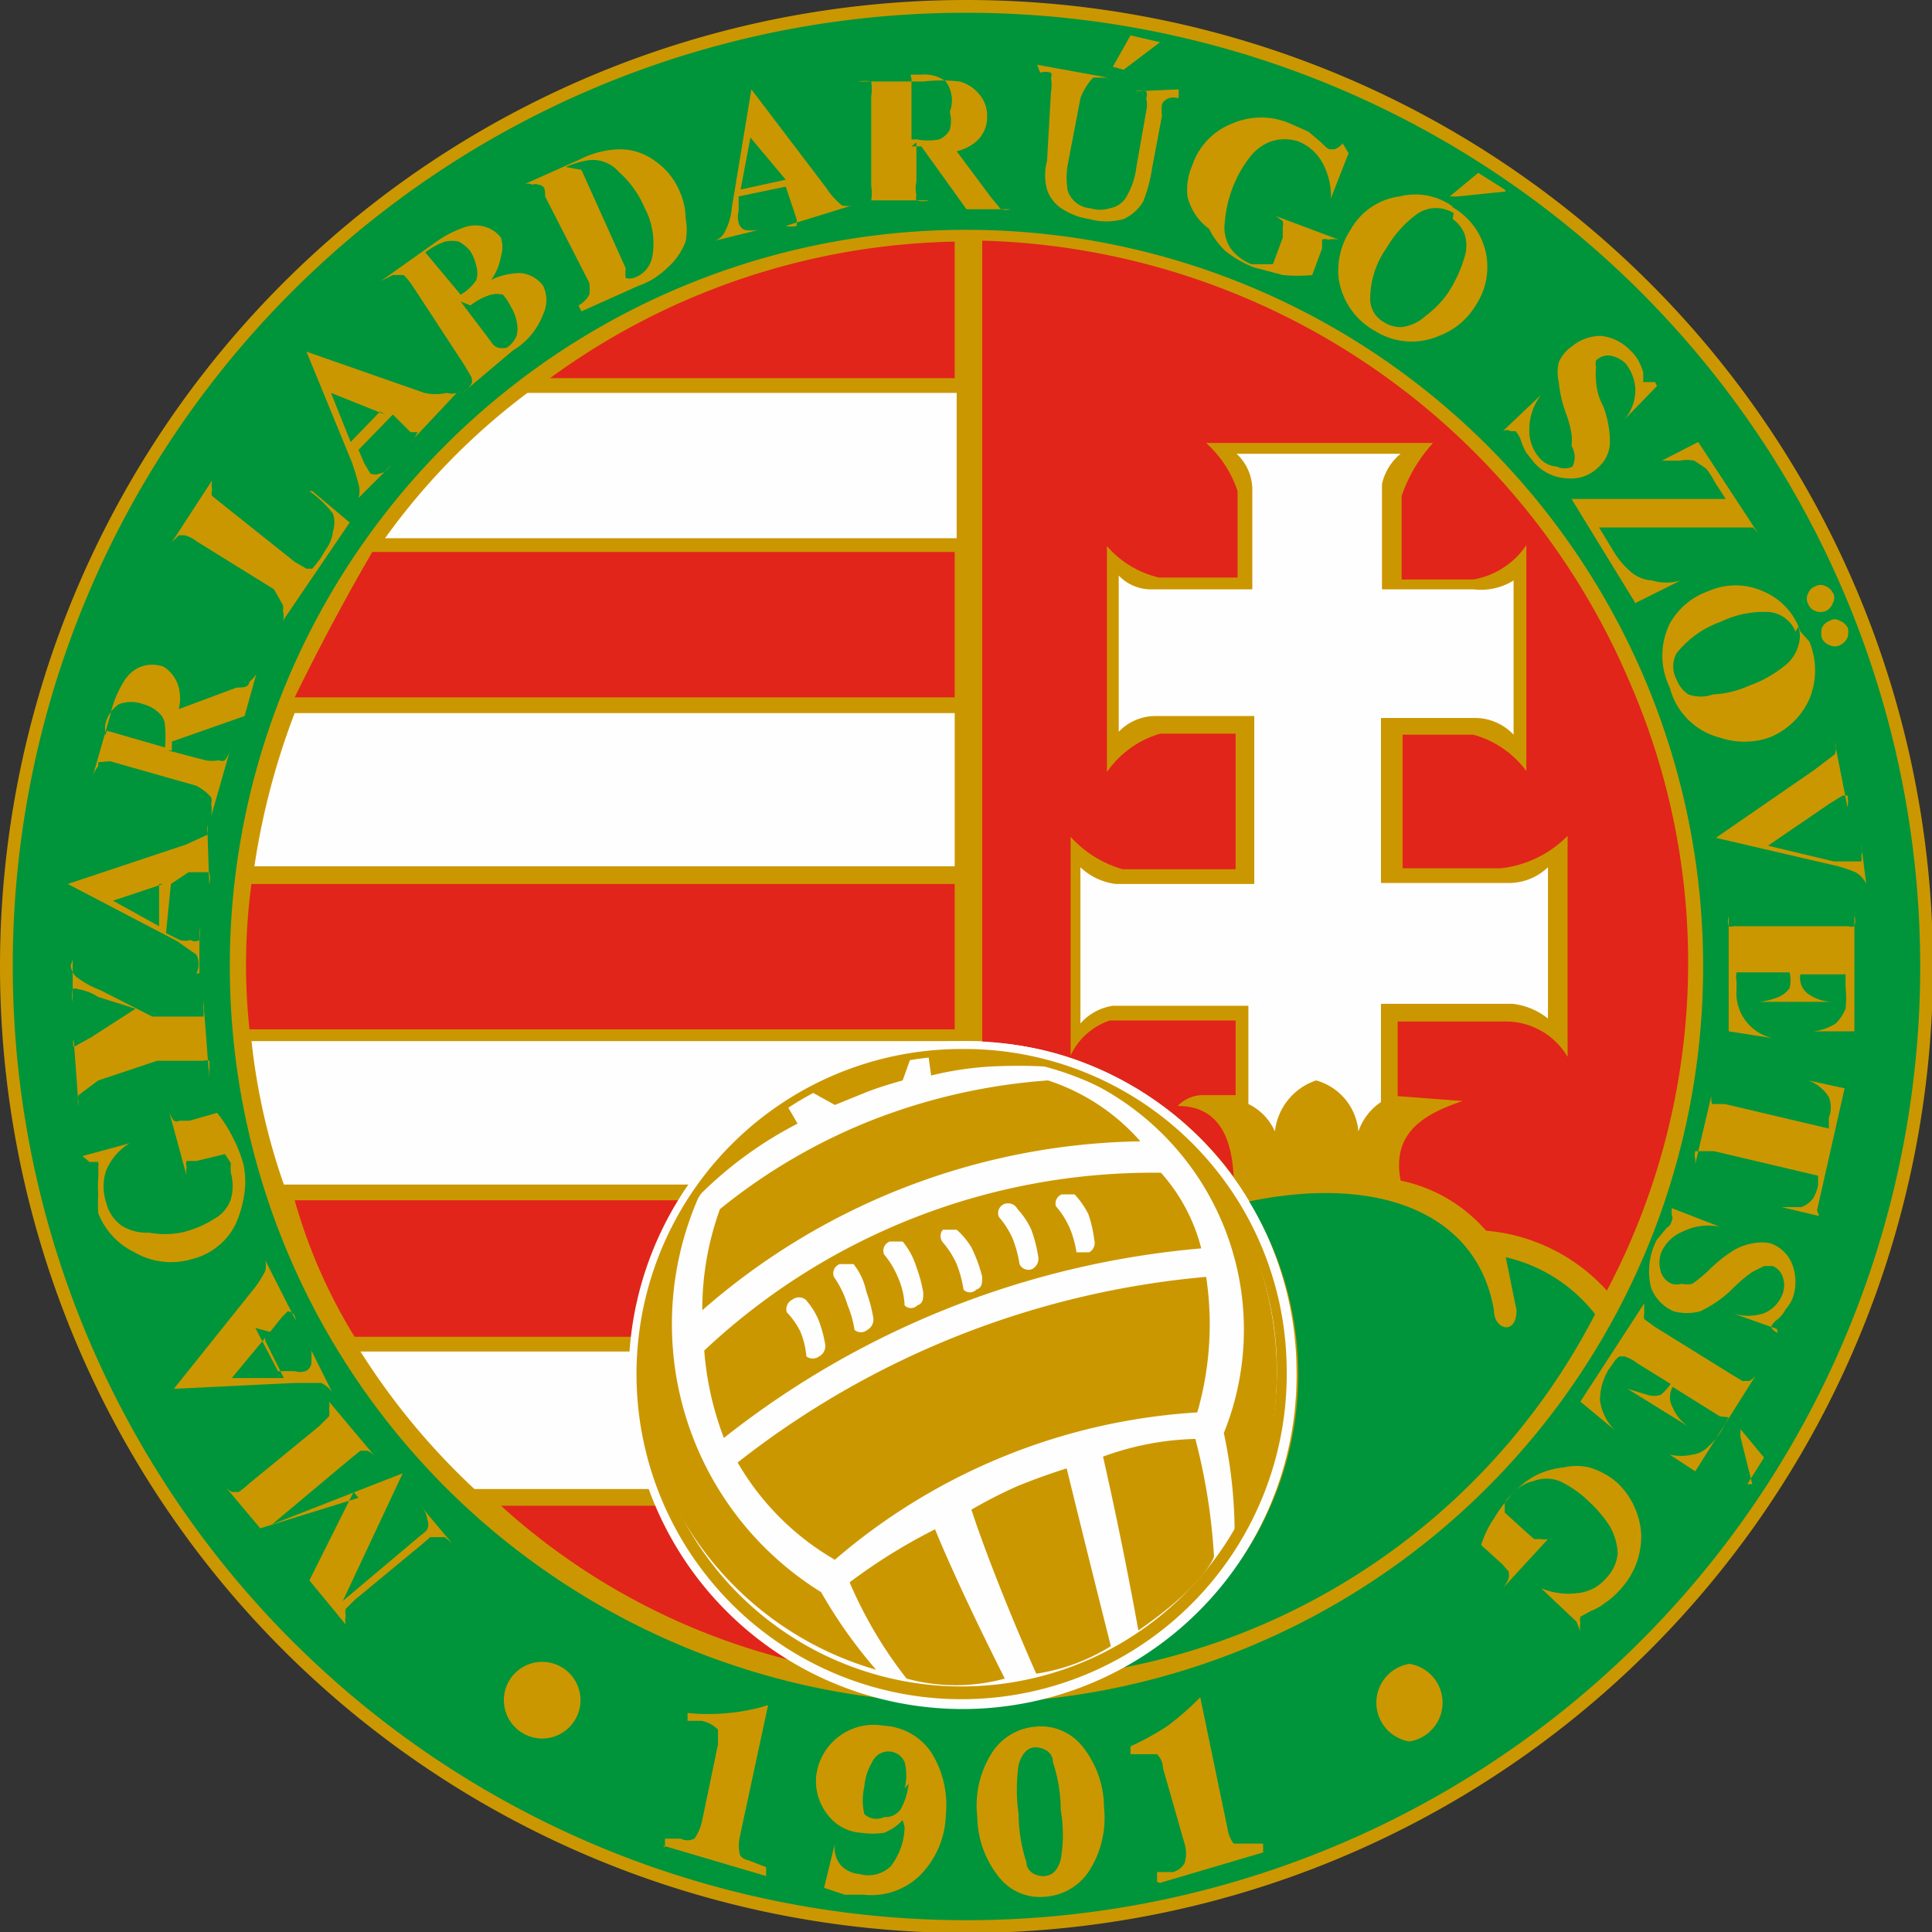
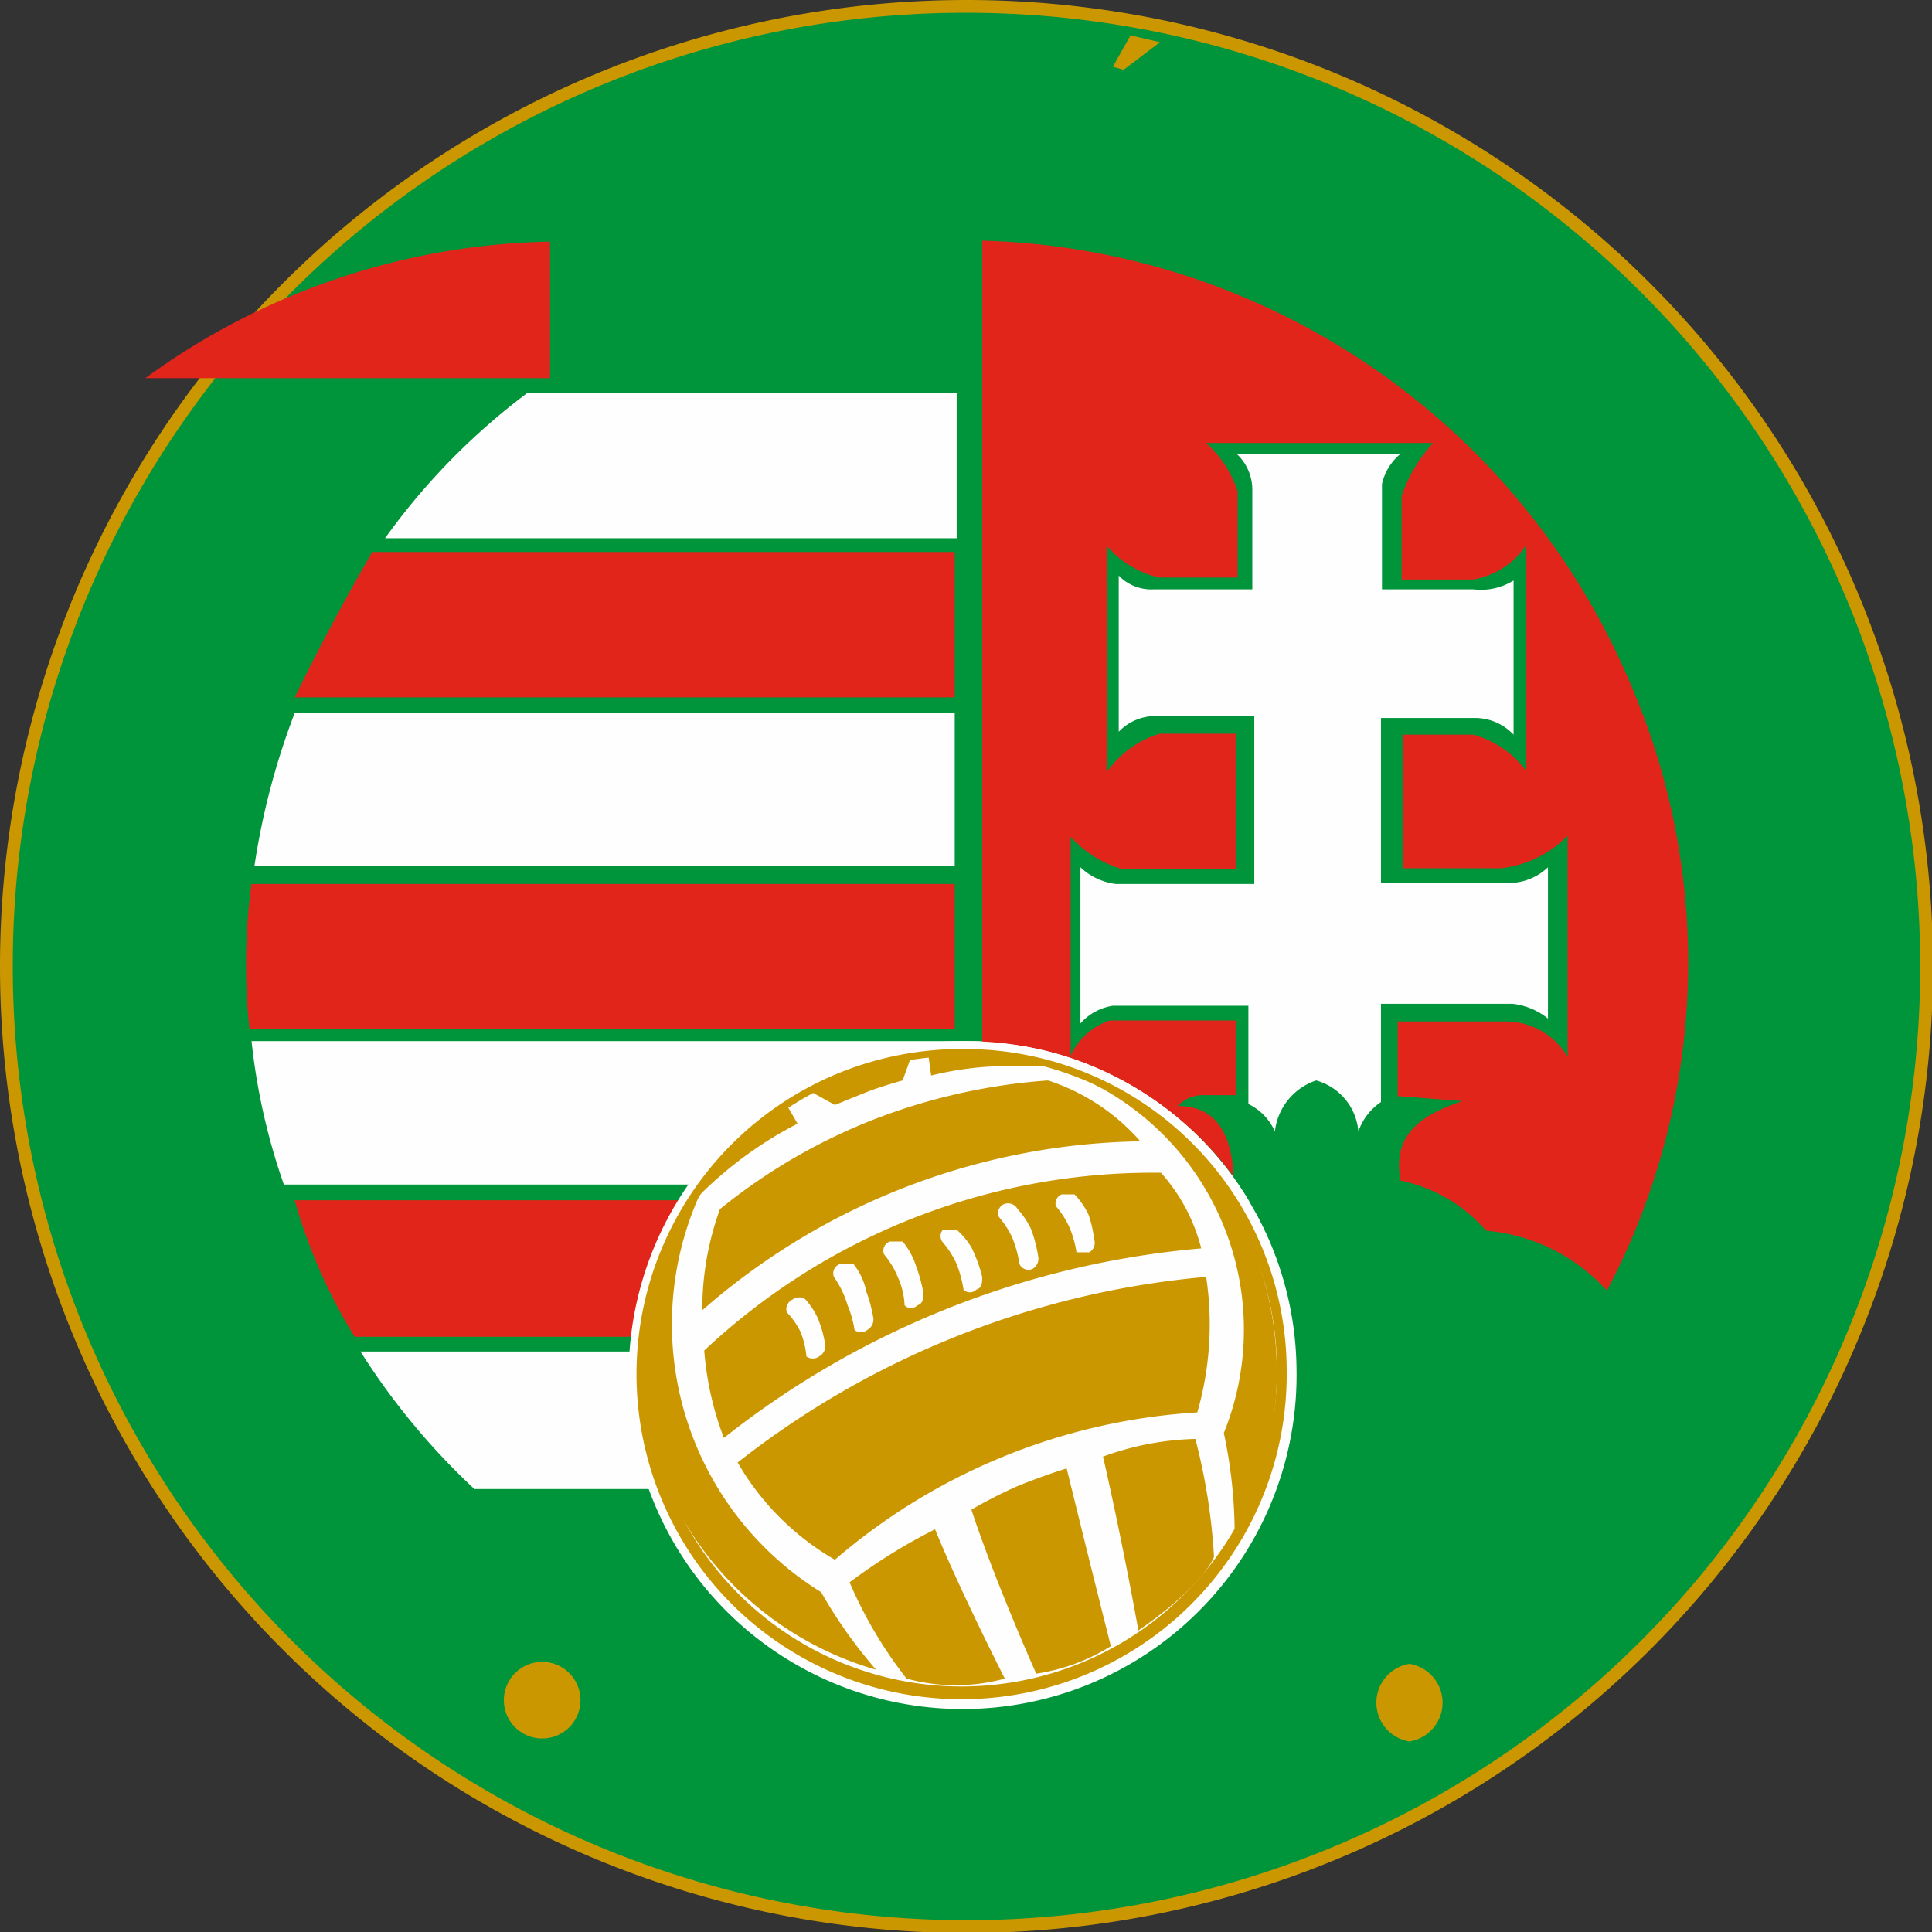
<svg xmlns="http://www.w3.org/2000/svg" viewBox="0 0 19.67 19.67">
  <rect x="0" y="0" width="19.67" height="19.67" fill="#333333" stroke="none" />
  <clipPath id="a">
    <path d="m0 0v19.67h19.67v-19.67z" />
  </clipPath>
  <g clip-path="url(#a)">
    <path d="m9.83 0a9.84 9.84 0 1 1 -9.83 9.83 9.84 9.84 0 0 1 9.83-9.83z" fill="#cb9700" fill-rule="evenodd" />
  </g>
  <g fill-rule="evenodd">
    <path d="m9.83.13a9.71 9.71 0 1 1 -9.7 9.7 9.7 9.7 0 0 1 9.7-9.7z" fill="#00953b" />
-     <path d="m9.83 2.34a7.5 7.5 0 1 1 -7.49 7.49 7.49 7.49 0 0 1 7.49-7.49z" fill="#cb9700" />
-     <path d="m3.65 15.25-1 .31-.37-.44a.23.23 0 0 0 .08.07h.07a.78.78 0 0 0 .1-.08l.72-.59.1-.1a.16.16 0 0 0 0-.07.2.2 0 0 0 0-.08l.47.56a.21.21 0 0 0 -.08-.06h-.07l-.1.08-.8.67 1.33-.52-.61 1.3.76-.64c.06-.05.09-.07.1-.09a.12.12 0 0 0 0-.1.22.22 0 0 0 -.06-.13l.31.37-.07-.06h-.07-.08l-.08.07-.69.57-.09.09a.15.15 0 0 0 0 .07.2.2 0 0 0 0 .09l-.37-.45.45-.9m-1-1.67.23.44h.17a.18.18 0 0 0 .11 0 .1.1 0 0 0 .06-.08 1.28 1.28 0 0 0 0-.13l.21.42a.31.31 0 0 0 -.11-.09h-.27l-1.23.06.8-1a1 1 0 0 0 .13-.2.21.21 0 0 0 0-.11l.31.61s0-.08-.08-.09l-.06.06-.12.15m-.05.06-.34.41h.53l-.19-.38m-1.86-1.88.48-.13a.58.58 0 0 0 -.24.28.51.51 0 0 0 0 .32.41.41 0 0 0 .16.24.49.49 0 0 0 .28.07.88.88 0 0 0 .32 0 1.05 1.05 0 0 0 .34-.14.36.36 0 0 0 .17-.2.49.49 0 0 0 0-.27 1 1 0 0 1 0-.1l-.06-.09-.29.07h-.1a.09.09 0 0 0 0 .06.28.28 0 0 0 0 .09l-.18-.66a.3.3 0 0 0 .05.1.06.06 0 0 0 .06 0h.1l.28-.08a1.32 1.32 0 0 1 .16.25 1.36 1.36 0 0 1 .11.28.87.87 0 0 1 0 .34 1.12 1.12 0 0 1 -.08.26.65.65 0 0 1 -.16.21.67.67 0 0 1 -.29.15.74.74 0 0 1 -.58-.07.74.74 0 0 1 -.37-.4 1.62 1.62 0 0 1 0-.19 1.18 1.18 0 0 1 0-.16.83.83 0 0 0 0-.12.1.1 0 0 0 0-.05h-.09m-.19-2a.19.19 0 0 0 .05.11.92.92 0 0 0 .25.14l.53.27h.34.13.05a.25.25 0 0 0 0-.09v-.08l.06.79v-.07a.41.41 0 0 0 0-.1.09.09 0 0 0 -.06 0h-.19-.28l-.6.2-.2.15a.2.2 0 0 0 0 .11l-.05-.68a.13.13 0 0 0 0 .08l.18-.1.45-.29-.38-.12a.55.55 0 0 0 -.21-.08.05.05 0 0 0 -.05 0 .35.35 0 0 0 0 .13v-.43m1-.77-.05.5.14.07a.19.19 0 0 0 .11 0 .08.08 0 0 0 .09 0 .49.49 0 0 0 0-.13v.47h-.03a.21.21 0 0 0 0-.19l-.2-.14-1.11-.58 1.2-.4.22-.1a.18.18 0 0 0 0-.1l.02.6a.22.22 0 0 0 0-.12h-.13-.08zm-.08 0-.51.17.47.26v-.43m.09-1.36.38.1a.36.36 0 0 0 .14 0 .06.06 0 0 0 .06 0 .31.31 0 0 0 .06-.13l-.2.7a.4.4 0 0 0 0-.13.09.09 0 0 0 0-.06s-.04-.06-.15-.12l-.88-.25-.12.01s0 .02 0 .04a.33.33 0 0 0 -.06.12l.18-.63a1.09 1.09 0 0 1 .14-.35.35.35 0 0 1 .17-.15.33.33 0 0 1 .24 0 .36.36 0 0 1 .15.21.46.46 0 0 1 0 .22l.59-.22c.07 0 .12 0 .13-.06a.27.27 0 0 0 .07-.08l-.12.43-.74.26v.09m-.66-.2.59.17a1.22 1.22 0 0 0 0-.22.18.18 0 0 0 -.06-.13.35.35 0 0 0 -.16-.09.35.35 0 0 0 -.25 0 .33.33 0 0 0 -.14.22v.1m2.11-2.49.38.32-.68 1a.16.16 0 0 0 0-.1.14.14 0 0 0 0-.06l-.09-.16-.79-.49a.31.31 0 0 0 -.12-.06h-.06l-.07.07.41-.63a.22.22 0 0 0 0 .1.07.07 0 0 0 0 .06l.1.08.74.59.12.07h.06s0 0 .08-.1l.06-.1a.37.37 0 0 0 .07-.18.29.29 0 0 0 0-.18 1.06 1.06 0 0 0 -.24-.23m.85-.78-.35.36.06.14.06.1a.12.12 0 0 0 .1 0s.05 0 .11-.08l-.33.33a.24.24 0 0 0 0-.14 2.19 2.19 0 0 0 -.07-.23l-.46-1.12 1.2.42a.52.52 0 0 0 .23 0 .16.16 0 0 0 .1 0l-.47.5a.26.26 0 0 0 .07-.1s0 0 0 0h-.07zm-.08 0-.55-.22.2.5.3-.31m1.13-1.34a.69.69 0 0 1 .29-.07.32.32 0 0 1 .24.13.34.34 0 0 1 0 .29.74.74 0 0 1 -.31.37l-.51.43a.36.36 0 0 0 .09-.09.11.11 0 0 0 0-.07l-.07-.12-.53-.81a.73.73 0 0 0 -.09-.11h-.11l-.12.06.55-.39a1.14 1.14 0 0 1 .31-.16.34.34 0 0 1 .2 0 .31.31 0 0 1 .16.11.31.31 0 0 1 0 .19.56.56 0 0 1 -.1.24m-.31.15a.47.47 0 0 0 .16-.15.25.25 0 0 0 0-.14.47.47 0 0 0 -.06-.15.35.35 0 0 0 -.12-.1.32.32 0 0 0 -.14 0 .69.69 0 0 0 -.2.11zm0 .07.31.41a.13.13 0 0 0 .07.06.19.19 0 0 0 .09 0 .29.29 0 0 0 .1-.12.33.33 0 0 0 0-.15.47.47 0 0 0 -.06-.15.53.53 0 0 0 -.08-.12.25.25 0 0 0 -.12 0 .61.61 0 0 0 -.21.11m1.1 0a.28.28 0 0 0 .11-.11.14.14 0 0 0 0 0 .48.48 0 0 0 0-.12l-.45-.88c0-.07 0-.11-.07-.12a.08.08 0 0 0 -.06 0 .1.1 0 0 0 -.09 0l.58-.26a.94.94 0 0 1 .4-.1.6.6 0 0 1 .36.12.7.7 0 0 1 .25.31.66.66 0 0 1 .06.27.62.62 0 0 1 0 .24.72.72 0 0 1 -.11.19 1.08 1.08 0 0 1 -.19.17.74.74 0 0 1 -.18.09l-.58.26m0-1.44.45 1a.43.43 0 0 0 0 .1.13.13 0 0 0 .08 0 .28.28 0 0 0 .19-.21.77.77 0 0 0 -.08-.51 1 1 0 0 0 -.26-.36.35.35 0 0 0 -.3-.12.93.93 0 0 0 -.24.07m2.24.2-.48.1v.15a.24.24 0 0 0 0 .12.11.11 0 0 0 .06.07.43.43 0 0 0 .15 0l-.45.11a.18.18 0 0 0 .1-.09.63.63 0 0 0 .07-.24l.2-1.21.76 1a.78.78 0 0 0 .16.18.2.2 0 0 0 .11 0l-.68.21a.23.23 0 0 0 .11 0 .07.07 0 0 0 0 0 .08.08 0 0 0 0 0 .28.28 0 0 0 0-.07zm0-.07-.36-.43-.1.53zm1.33-.38v.4a.33.33 0 0 0 0 .14.08.08 0 0 0 0 .05.24.24 0 0 0 .13 0h-.72.13s0 0 0 0a.5.5 0 0 0 0-.15v-.91a.5.5 0 0 0 0-.15.1.1 0 0 0 0 0 .41.41 0 0 0 -.14 0h.67a1.58 1.58 0 0 1 .37 0 .39.39 0 0 1 .2.13.33.33 0 0 1 .08.22.33.33 0 0 1 -.11.26.47.47 0 0 1 -.2.1l.35.47.1.12a.17.17 0 0 0 .1 0h-.45l-.46-.64h-.1m0-.69v.62h.06a.61.61 0 0 0 .22 0 .21.21 0 0 0 .11-.1.34.34 0 0 0 0-.18.33.33 0 0 0 -.04-.31.36.36 0 0 0 -.25-.07h-.11m1.29-.1.72.13h-.15s0 0 0 0a.61.61 0 0 0 -.13.21l-.13.68a.8.8 0 0 0 0 .26.26.26 0 0 0 .07.11.26.26 0 0 0 .16.07.33.33 0 0 0 .2 0 .24.24 0 0 0 .17-.12.78.78 0 0 0 .1-.3l.1-.57a.27.27 0 0 0 0-.13.1.1 0 0 0 0-.07.28.28 0 0 0 -.12 0l.45-.02v.09a.17.17 0 0 0 -.1 0 .13.13 0 0 0 -.07.06.5.5 0 0 0 0 .12l-.1.53a1.55 1.55 0 0 1 -.09.34.45.45 0 0 1 -.2.18.65.65 0 0 1 -.35 0 .69.69 0 0 1 -.27-.1.37.37 0 0 1 -.16-.2.55.55 0 0 1 0-.29l.04-.7a.43.43 0 0 0 0-.15.05.05 0 0 0 0-.05.19.19 0 0 0 -.11 0m3.14.82-.18.46a.7.7 0 0 0 -.09-.37.49.49 0 0 0 -.24-.21.45.45 0 0 0 -.28 0 .49.49 0 0 0 -.23.18 1.18 1.18 0 0 0 -.16.29 1.25 1.25 0 0 0 -.08.35.39.39 0 0 0 .06.27.49.49 0 0 0 .21.16h.11.11l.1-.27c0-.05 0-.09 0-.11a.15.15 0 0 0 0-.06s0 0-.07-.05l.64.24a.28.28 0 0 0 -.11 0 .07.07 0 0 0 -.06 0s0 0 0 .09l-.1.27a1.51 1.51 0 0 1 -.3 0l-.3-.08a1.11 1.11 0 0 1 -.29-.17.82.82 0 0 1 -.16-.22.57.57 0 0 1 -.22-.33.62.62 0 0 1 .05-.32.69.69 0 0 1 .4-.42.74.74 0 0 1 .6 0l.18.08.12.1c.05.05.08.08.1.08a0 0 0 0 0 .05 0 .21.21 0 0 0 .08-.06m1.1.64a.7.7 0 0 1 .26 1 .74.74 0 0 1 -.38.32.7.7 0 0 1 -.65-.05.73.73 0 0 1 -.37-.53.75.75 0 0 1 .12-.5.67.67 0 0 1 .5-.34.65.65 0 0 1 .55.11m0 .06a.34.34 0 0 0 -.36 0 1.11 1.11 0 0 0 -.32.35.9.9 0 0 0 -.17.53.27.27 0 0 0 .14.23.31.31 0 0 0 .18.05.43.43 0 0 0 .24-.11 1.05 1.05 0 0 0 .22-.22 1.36 1.36 0 0 0 .18-.38.38.38 0 0 0 0-.24.35.35 0 0 0 -.12-.15m.54-.28-.49.05h-.08l.29-.24.27.17m1.55 2-.33.34a.47.47 0 0 0 .11-.31.46.46 0 0 0 -.1-.26.3.3 0 0 0 -.16-.08.17.17 0 0 0 -.14.05.13.13 0 0 0 0 .07.61.61 0 0 0 0 .14s0 .12.07.25a1 1 0 0 1 .07.4.35.35 0 0 1 -.12.23.39.39 0 0 1 -.31.11.47.47 0 0 1 -.34-.16l-.08-.1a.64.64 0 0 1 -.06-.14.28.28 0 0 0 -.05-.08h-.05a.08.08 0 0 0 -.08 0l.39-.37a.58.58 0 0 0 -.12.36.42.42 0 0 0 .11.29.25.25 0 0 0 .17.08.18.18 0 0 0 .16 0 .22.22 0 0 0 -.01-.21.49.49 0 0 0 0-.12 1.06 1.06 0 0 0 -.06-.22 1.28 1.28 0 0 1 -.07-.31.44.44 0 0 1 0-.2.37.37 0 0 1 .13-.16.46.46 0 0 1 .3-.11.48.48 0 0 1 .3.15.39.39 0 0 1 .08.1.73.73 0 0 1 .05.12v.1h.05.07m1 1.48h-1.57l.14.23a.86.86 0 0 0 .17.21.37.37 0 0 0 .23.1.5.5 0 0 0 .29 0l-.46.23-.65-1.06h1.57l-.11-.17a.85.85 0 0 0 -.09-.14l-.12-.08a.4.4 0 0 0 -.15 0h-.18l.37-.19.61.93m.52 1.1a.76.76 0 0 1 0 .59.75.75 0 0 1 -.41.39.78.78 0 0 1 -.5 0 .71.71 0 0 1 -.51-.51.74.74 0 0 1 0-.65.72.72 0 0 1 .39-.33.68.68 0 0 1 .56 0 .67.67 0 0 1 .38.41m-.05 0a.32.32 0 0 0 -.3-.2 1 1 0 0 0 -.46.1 1 1 0 0 0 -.45.32.28.28 0 0 0 0 .27.31.31 0 0 0 .12.15.37.37 0 0 0 .25 0 1 1 0 0 0 .37-.09 1.2 1.2 0 0 0 .37-.21.38.38 0 0 0 .13-.2.31.31 0 0 0 0-.19m.5 0a.2.2 0 0 1 0 .11.16.16 0 0 1 -.08.08.12.12 0 0 1 -.1 0 .14.14 0 0 1 -.08-.07.21.21 0 0 1 0-.11.14.14 0 0 1 .08-.07.09.09 0 0 1 .1 0 .14.14 0 0 1 .08.07m-.15-.36a.11.11 0 0 1 0 .11.14.14 0 0 1 -.07.08.14.14 0 0 1 -.11 0 .12.12 0 0 1 -.07-.07.11.11 0 0 1 0-.11.12.12 0 0 1 .07-.07.11.11 0 0 1 .11 0 .12.12 0 0 1 .07.07m.34 2.96a.25.25 0 0 0 -.11-.12 1.37 1.37 0 0 0 -.26-.08l-1.16-.27 1-.69.21-.16a.16.16 0 0 0 0-.12l.13.66a.35.35 0 0 0 0-.12 0 0 0 0 0 -.05 0l-.13.08-.63.43.67.16h.16.07s0 0 .05 0a.08.08 0 0 0 0-.05.24.24 0 0 0 0-.12zm-.1.92h-.57a.2.2 0 0 0 .08.2.45.45 0 0 0 .24.08h-.74a.72.72 0 0 0 .2-.05.26.26 0 0 0 .11-.09.35.35 0 0 0 0-.16h-.54a.22.22 0 0 0 0 .09v.08a.47.47 0 0 0 .37.5l-.45-.07v-1.22.05a.16.16 0 0 0 0 .1.07.07 0 0 0 .05 0h.13.93.11a.09.09 0 0 0 .06 0 .18.18 0 0 0 0-.11v1.18h-.42a.51.51 0 0 0 .23-.08.44.44 0 0 0 .1-.15 1 1 0 0 0 0-.22v-.13m-.27 2.46-.38-.09h.2a.27.27 0 0 0 .12-.09.44.44 0 0 0 .05-.13v-.1l-1.06-.25h-.14-.05a.15.15 0 0 0 0 .08v.05l.17-.72a.2.2 0 0 0 0 .11h.13l1.06.25v-.11a.29.29 0 0 0 0-.21.41.41 0 0 0 -.21-.17l.37.08-.28 1.24m-.41 1.21-.45-.16a.5.5 0 0 0 .32 0 .34.34 0 0 0 .19-.2.25.25 0 0 0 0-.17.18.18 0 0 0 -.1-.11h-.09l-.12.06a1.48 1.48 0 0 0 -.2.17 1.17 1.17 0 0 1 -.33.23.5.5 0 0 1 -.27 0 .42.42 0 0 1 -.23-.24.69.69 0 0 1 .06-.49l.1-.12a.1.1 0 0 0 .05-.07.06.06 0 0 0 0-.06s0 0 0-.07l.49.19a.58.58 0 0 0 -.38.05.4.4 0 0 0 -.22.22.31.31 0 0 0 0 .19.19.19 0 0 0 .11.12.17.17 0 0 0 .1 0 .25.25 0 0 0 .11 0 1.33 1.33 0 0 0 .17-.14 1.41 1.41 0 0 1 .25-.2.56.56 0 0 1 .19-.07.43.43 0 0 1 .19 0 .37.37 0 0 1 .22.22.5.5 0 0 1 0 .34.41.41 0 0 1 -.07.11.31.31 0 0 1 -.08.1.23.23 0 0 0 -.07.08.14.14 0 0 0 .07.06m-.59.85-.48-.3a.21.21 0 0 0 0 .21.43.43 0 0 0 .17.2l-.63-.39.2.06a.21.21 0 0 0 .14 0 .57.57 0 0 0 .1-.11l-.34-.21a.42.42 0 0 0 -.13-.07h-.05a.17.17 0 0 0 -.06.06l-.05.07a.6.6 0 0 0 -.09.32.53.53 0 0 0 .15.3l-.35-.29.65-1v.1a.14.14 0 0 0 0 .06l.11.08.79.49.1.06h.07a.2.2 0 0 0 .08-.08l-.63 1-.26-.17a.53.53 0 0 0 .23 0 .27.27 0 0 0 .16-.08.72.72 0 0 0 .14-.17l.07-.13m.24.68-.12-.48v-.08l.24.29-.17.27m-1.74 1.4-.36-.34a.72.72 0 0 0 .37.05.43.43 0 0 0 .29-.15.42.42 0 0 0 .12-.25.6.6 0 0 0 -.08-.28 1.27 1.27 0 0 0 -.21-.25 1.1 1.1 0 0 0 -.3-.21.37.37 0 0 0 -.27 0 .38.38 0 0 0 -.22.14.27.27 0 0 0 -.07.08v.1l.22.2.08.07h.07a.15.15 0 0 0 .07 0l-.46.5a.37.37 0 0 0 .06-.1.2.2 0 0 0 0-.07l-.06-.07-.22-.2a1 1 0 0 1 .13-.27 1.37 1.37 0 0 1 .18-.24.83.83 0 0 1 .27-.21.84.84 0 0 1 .26-.07.57.57 0 0 1 .26 0 .76.76 0 0 1 .29.16.79.79 0 0 1 .24.53.8.8 0 0 1 -.23.57.75.75 0 0 1 -.14.12.51.51 0 0 1 -.14.08l-.11.06a.11.11 0 0 0 0 .06.23.23 0 0 0 0 .09" fill="#cb9700" />
-     <path d="m6.77 18.81v-.09h.16a.16.16 0 0 0 .14 0 .5.5 0 0 0 .08-.19l.16-.77c0-.07 0-.13 0-.15a.31.31 0 0 0 -.17-.09h-.08-.06v-.08a2 2 0 0 0 .42 0 1.89 1.89 0 0 0 .4-.08l-.29 1.35a.41.41 0 0 0 0 .16s0 .05.09.07l.18.07v.09l-1.05-.31m2.44-.26a.5.5 0 0 1 -.19.13.8.8 0 0 1 -.23 0 .46.46 0 0 1 -.34-.18.55.55 0 0 1 -.12-.4.59.59 0 0 1 .69-.51.62.62 0 0 1 .48.27 1 1 0 0 1 .15.63.91.91 0 0 1 -.26.62.71.71 0 0 1 -.58.2h-.19l-.21-.07.11-.45a.28.28 0 0 0 .06.22.29.29 0 0 0 .19.09.33.33 0 0 0 .32-.08.68.68 0 0 0 .14-.4m0-.39a.54.54 0 0 0 0-.27.18.18 0 0 0 -.33 0 .57.57 0 0 0 -.08.25.61.61 0 0 0 0 .28.18.18 0 0 0 .2.03.19.19 0 0 0 .17-.08.66.66 0 0 0 .08-.26m1.29-.58a.54.54 0 0 1 .48.2 1 1 0 0 1 .22.62 1 1 0 0 1 -.14.63.58.58 0 0 1 -.45.28.53.53 0 0 1 -.48-.2 1 1 0 0 1 -.22-.61 1 1 0 0 1 .14-.64.58.58 0 0 1 .45-.28m0 .21c-.08 0-.14.07-.17.18a1.81 1.81 0 0 0 0 .5 1.64 1.64 0 0 0 .08.49c0 .1.11.15.19.14s.13-.06.16-.17a1.47 1.47 0 0 0 0-.5 1.58 1.58 0 0 0 -.08-.49c0-.11-.11-.15-.18-.15m1.24 1.37v-.1h.16a.19.19 0 0 0 .12-.09.33.33 0 0 0 0-.2l-.22-.77a.2.2 0 0 0 -.06-.14s-.09 0-.19 0h-.08v-.08a2.82 2.82 0 0 0 .38-.21 2.86 2.86 0 0 0 .33-.29l.28 1.35a.31.31 0 0 0 .06.14s.06 0 .11 0h.19v.09l-1.05.31" fill="#cb9700" />
    <path d="m5.53 16.92a.39.39 0 1 1 -.4.39.39.39 0 0 1 .4-.39z" fill="#cb9700" />
    <path d="m14.35 16.94a.4.4 0 0 1 0 .79.4.4 0 0 1 0-.79z" fill="#cb9700" />
    <path d="m5.37 4h4.37v1.48h-5.82a6.81 6.81 0 0 1 1.45-1.48z" fill="#fefefe" />
    <path d="m3 7.26h6.72v1.56h-7.13a7.42 7.42 0 0 1 .41-1.56z" fill="#fefefe" />
    <path d="m2.56 10.6h7.29a3.33 3.33 0 1 1 -3.09 4.56h-1.93a7.08 7.08 0 0 1 -1.16-1.4h2.86a3.32 3.32 0 0 1 .57-1.7h-4.21a6.48 6.48 0 0 1 -.33-1.47z" fill="#fefefe" />
    <path d="m12.68 12.18a3.33 3.33 0 0 1 -1.36 4.82 6.88 6.88 0 0 0 4.92-3.62 1.61 1.61 0 0 0 -.91-.58l.11.54c0 .26-.23.2-.23 0-.17-1-1.19-1.39-2.53-1.1z" fill="#00953b" />
    <path d="m14.24 4.62h-1.65a.5.5 0 0 1 .16.36v1.02h-1a.46.46 0 0 1 -.36-.14v1.59a.52.52 0 0 1 .38-.16h1v1.71h-1.41a.64.64 0 0 1 -.36-.17v1.59a.55.55 0 0 1 .33-.18h1.38v1a.56.56 0 0 1 .27.28.62.62 0 0 1 .42-.52.59.59 0 0 1 .43.52.59.59 0 0 1 .23-.3v-1h1.34a.7.7 0 0 1 .36.15v-1.54a.58.58 0 0 1 -.39.16h-1.31v-1.68h.94a.54.54 0 0 1 .41.17v-1.57a.63.63 0 0 1 -.41.09h-.93v-1.07a.55.55 0 0 1 .19-.31z" fill="#fefefe" />
    <g fill="#e1251b">
-       <path d="m5.6 3.85h4.12v-1.39a7.21 7.21 0 0 0 -4.12 1.39z" />
+       <path d="m5.6 3.85v-1.39a7.21 7.21 0 0 0 -4.12 1.39z" />
      <path d="m3.82 5.62h5.9v1.48h-6.72c.25-.51.51-1 .79-1.48z" />
      <path d="m2.56 9h7.16v1.48h-7.18a6.16 6.16 0 0 1 .02-1.48z" />
-       <path d="m5.1 15.33h1.74a3 3 0 0 0 1.67 1.67 6.83 6.83 0 0 1 -3.41-1.67z" />
      <path d="m3 12.22h4a3.11 3.11 0 0 0 -.47 1.39h-2.92a5.51 5.51 0 0 1 -.61-1.39z" />
      <path d="m10 2.45v8.16a3.16 3.16 0 0 1 .9.16v-2.25a1.14 1.14 0 0 0 .53.33h1.15v-1.38h-.77a1 1 0 0 0 -.54.39v-2.3a1 1 0 0 0 .53.32h.8v-.88a1.15 1.15 0 0 0 -.32-.49h2.31a1.54 1.54 0 0 0 -.32.54v.85h.73a.82.82 0 0 0 .54-.35v2.3a1 1 0 0 0 -.54-.37h-.72v1.36h1a1.13 1.13 0 0 0 .68-.33v2.25a.73.73 0 0 0 -.63-.36h-1.1v.76l.66.05c-.42.14-.72.34-.63.81a1.57 1.57 0 0 1 .87.51 1.87 1.87 0 0 1 1.23.61 7.15 7.15 0 0 0 .23-6.2 7.38 7.38 0 0 0 -6.59-4.49z" />
      <path d="m10.89 10.77a.67.67 0 0 1 .41-.38h1.28v.76h-.31a.36.36 0 0 0 -.28.11c.41 0 .55.31.57.72a3.42 3.42 0 0 0 -1.66-1.21z" />
    </g>
    <path d="m11.33.68.18-.32.3.07-.37.28z" fill="#cb9700" />
  </g>
  <path d="m13.2 13.93a3.4 3.4 0 1 1 -3.4-3.33 3.37 3.37 0 0 1 3.4 3.33z" fill="#fefefe" />
  <path d="m13.1 13.94a3.31 3.31 0 1 1 -3.3-3.26 3.28 3.28 0 0 1 3.3 3.26z" fill="#cb9700" />
  <path d="m13 13.92a3.21 3.21 0 1 1 -3.2-3.17 3.19 3.19 0 0 1 3.2 3.17z" fill="#fefefe" />
  <g fill="#cb9700">
    <path d="m7.33 12.31a5.89 5.89 0 0 1 1.56-.91 6.1 6.1 0 0 1 1.78-.4 2.12 2.12 0 0 1 .94.62 6.93 6.93 0 0 0 -4.46 1.72 3 3 0 0 1 .18-1.03z" />
    <path d="m7.17 13.75a6.67 6.67 0 0 1 4.65-1.81 1.83 1.83 0 0 1 .41.77 9.09 9.09 0 0 0 -4.86 1.93 3.16 3.16 0 0 1 -.2-.89z" />
    <path d="m7.51 14.89a9 9 0 0 1 4.77-1.89 3.24 3.24 0 0 1 -.09 1.38 6.23 6.23 0 0 0 -3.69 1.5 2.71 2.71 0 0 1 -.99-.99z" />
    <path d="m7.12 12.17a4 4 0 0 1 1-.73l-.11-.19a2.14 2.14 0 0 0 -.89.92z" />
    <path d="m9.28 10.75-.09.25s-.22.06-.37.12-.32.13-.32.13l-.27-.15a4 4 0 0 1 1.05-.35z" />
    <path d="m9.45 10.73a3.31 3.31 0 0 1 .55 0 2.45 2.45 0 0 1 .67.13 5.26 5.26 0 0 0 -.61 0 3.32 3.32 0 0 0 -.58.09z" />
    <path d="m8.65 16.11a5.71 5.71 0 0 1 .87-.54s.21.53.71 1.52a1.89 1.89 0 0 1 -1 0 4.37 4.37 0 0 1 -.58-.98z" />
    <path d="m9.89 15.37a4.81 4.81 0 0 1 .47-.24c.27-.11.5-.18.5-.18s.23.94.45 1.81a2 2 0 0 1 -.76.28s-.42-.94-.66-1.67z" />
    <path d="m11.23 14.83a2.93 2.93 0 0 1 .94-.18 6.09 6.09 0 0 1 .19 1.2s-.09.28-.77.75c0 0-.15-.85-.36-1.77z" />
    <path d="m10.85 10.91a2.81 2.81 0 0 1 1.61 3.68 4.87 4.87 0 0 1 .11 1.06 3.48 3.48 0 0 0 0-3.35 3.27 3.27 0 0 0 -1.72-1.39z" />
    <path d="m7.13 12.15a3.21 3.21 0 0 0 1.23 4.06 4.89 4.89 0 0 0 .56.79 3.35 3.35 0 0 1 -2.27-2.22 3 3 0 0 1 .48-2.63z" />
  </g>
  <path d="m8.33 13.43a1.23 1.23 0 0 1 .07.25.12.12 0 0 1 -.06.13.11.11 0 0 1 -.13 0 .85.85 0 0 0 -.06-.25.78.78 0 0 0 -.14-.2.11.11 0 0 1 .06-.13.11.11 0 0 1 .13 0 .73.73 0 0 1 .13.2z" fill="#fefefe" />
  <path d="m8.82 13.15a1.47 1.47 0 0 1 .07.26.12.12 0 0 1 -.06.13.1.1 0 0 1 -.13 0 1.07 1.07 0 0 0 -.07-.25 1 1 0 0 0 -.14-.29.1.1 0 0 1 .06-.13h.14a.66.66 0 0 1 .13.28z" fill="#fefefe" />
  <path d="m9.33 12.9a1.47 1.47 0 0 1 .07.26c0 .06 0 .11-.06.13a.09.09 0 0 1 -.13 0 .79.79 0 0 0 -.07-.29.89.89 0 0 0 -.14-.23.1.1 0 0 1 .06-.13s.09 0 .13 0a.76.76 0 0 1 .14.26z" fill="#fefefe" />
  <path d="m9.89 12.7a1.47 1.47 0 0 1 .11.3c0 .06 0 .11-.06.13a.09.09 0 0 1 -.13 0 1.24 1.24 0 0 0 -.07-.26.89.89 0 0 0 -.14-.22.1.1 0 0 1 0-.13h.14a.76.76 0 0 1 .15.18z" fill="#fefefe" />
  <path d="m10.5 12.52a1.5 1.5 0 0 1 .07.27.12.12 0 0 1 -.06.13.1.1 0 0 1 -.13-.05 1.24 1.24 0 0 0 -.07-.26.89.89 0 0 0 -.14-.22.1.1 0 0 1 .05-.13.11.11 0 0 1 .14.05.79.79 0 0 1 .14.21z" fill="#fefefe" />
  <path d="m11.08 12.36a1.18 1.18 0 0 1 .06.26.11.11 0 0 1 -.05.13c-.06 0-.12 0-.13 0a1.07 1.07 0 0 0 -.07-.25.89.89 0 0 0 -.14-.22.1.1 0 0 1 .06-.12s.09 0 .13 0a.85.85 0 0 1 .14.2z" fill="#fefefe" />
</svg>